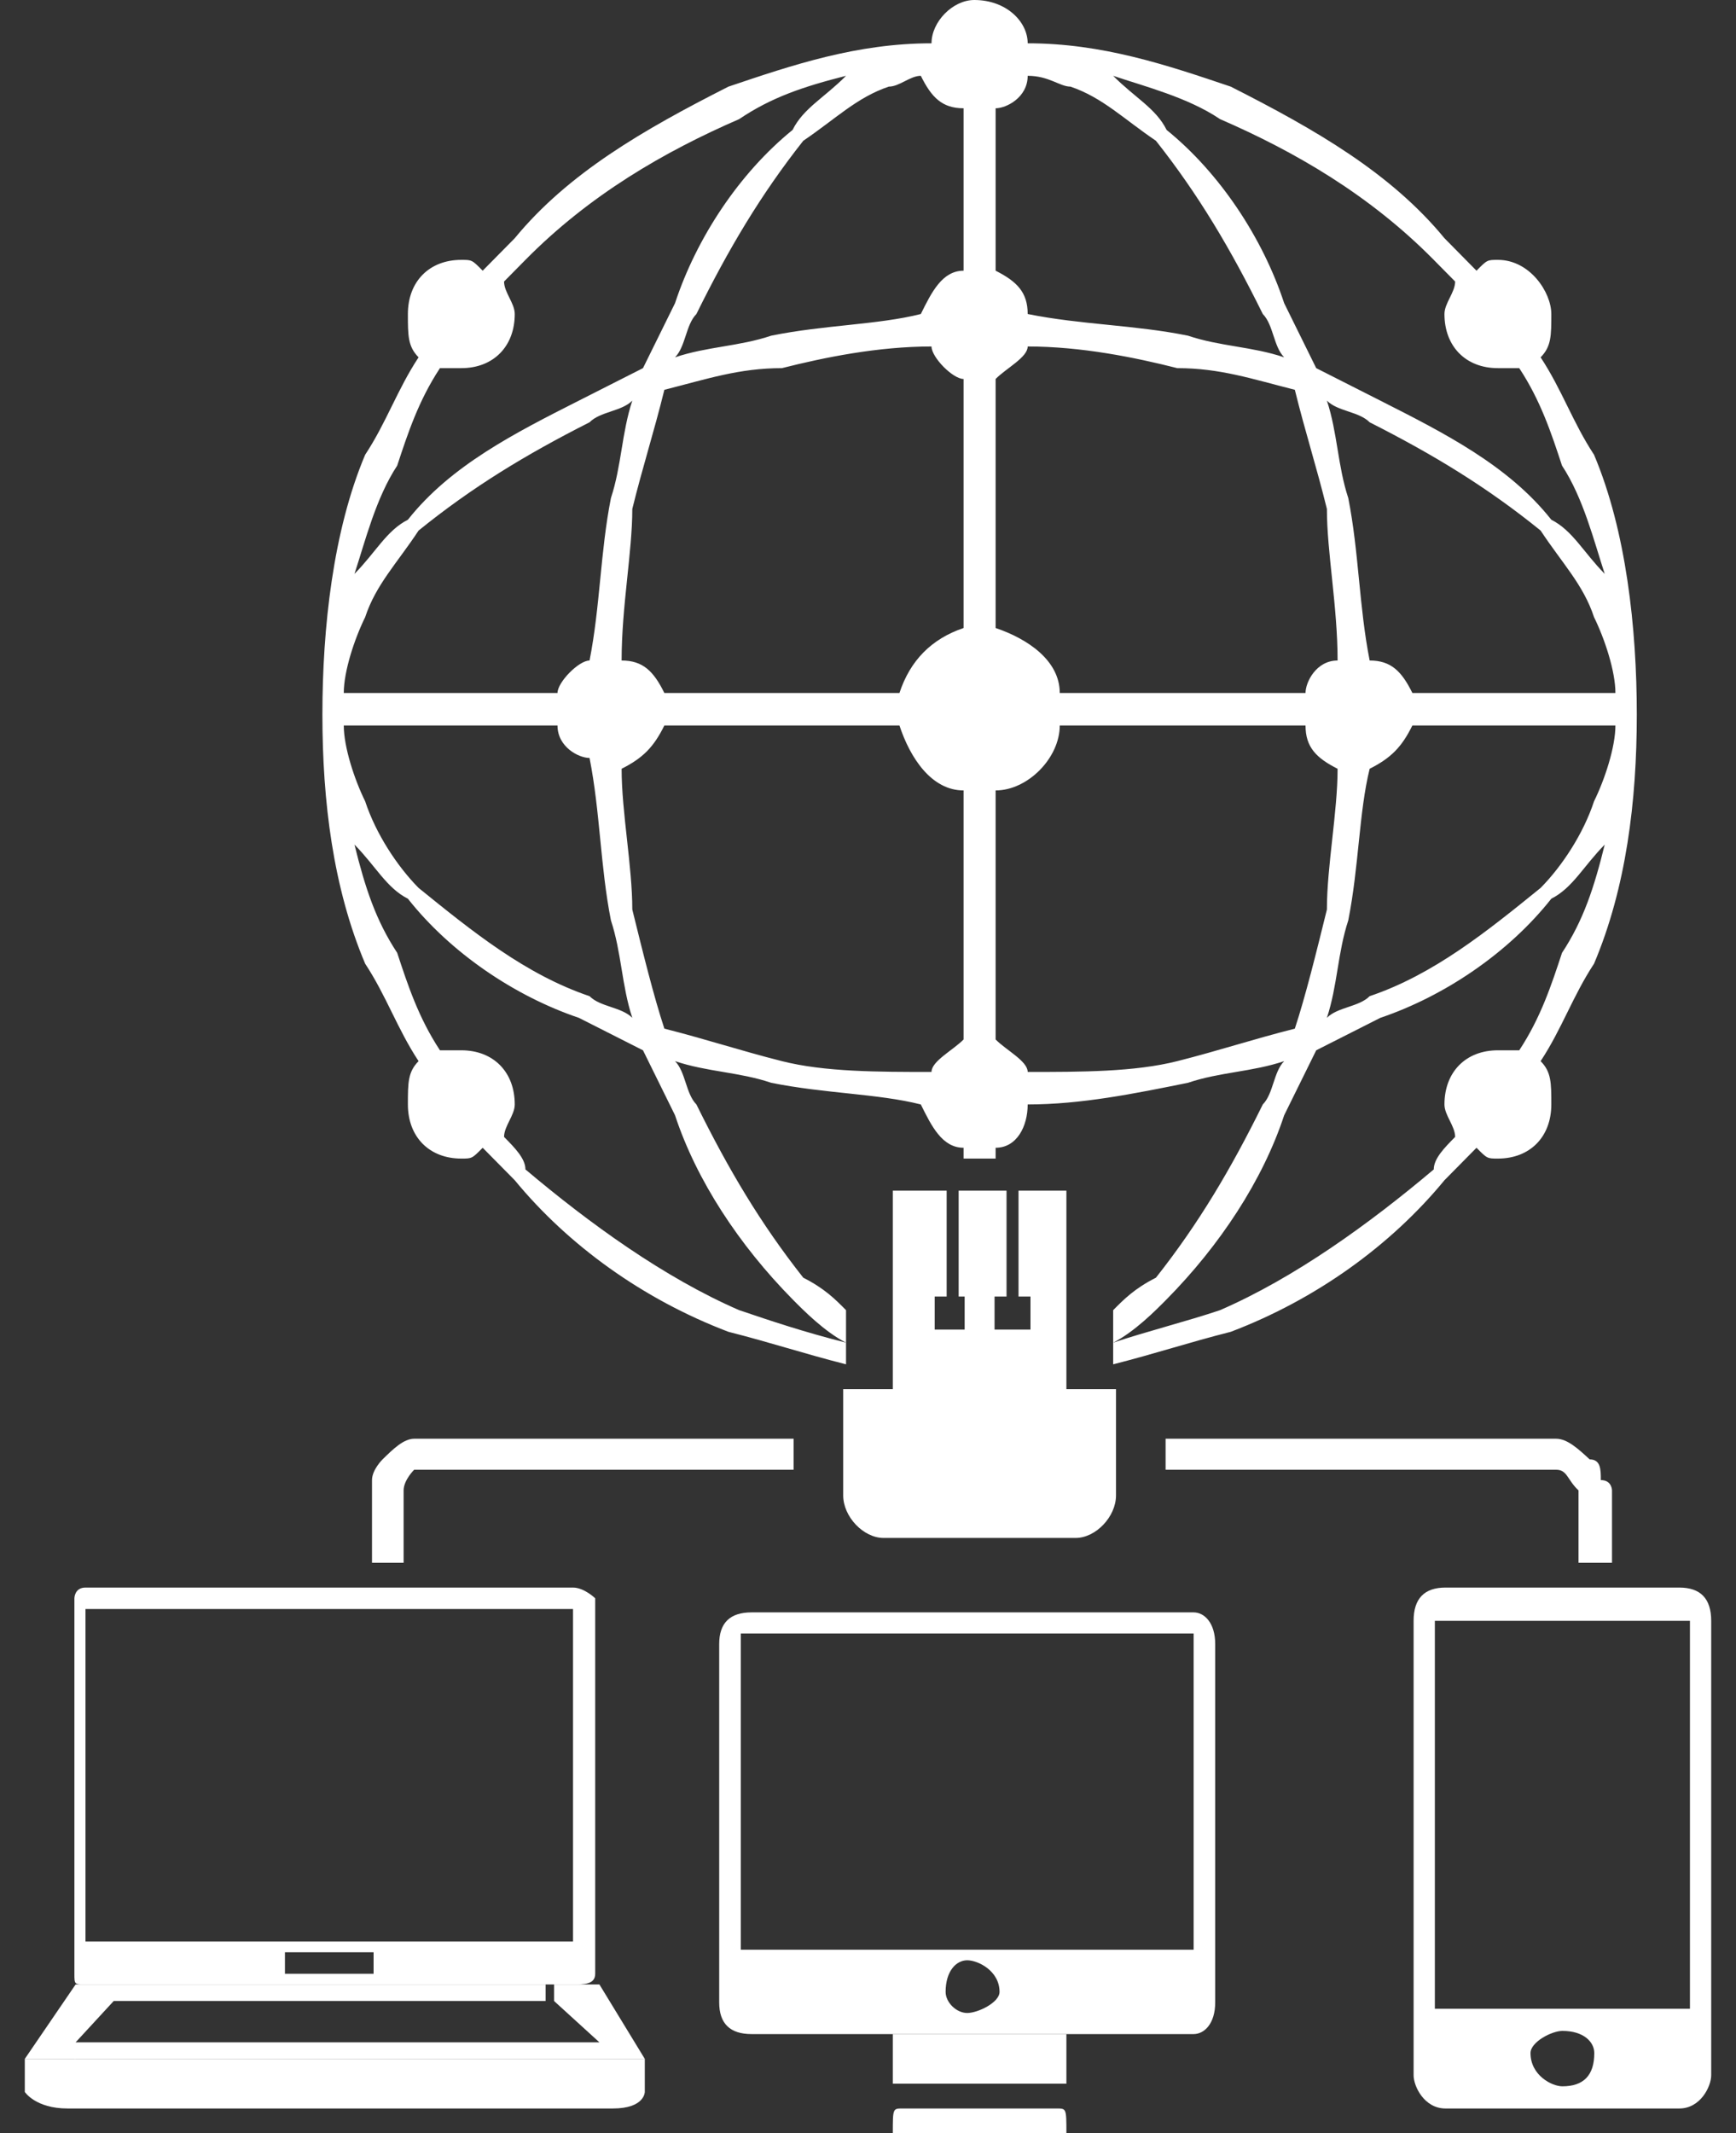
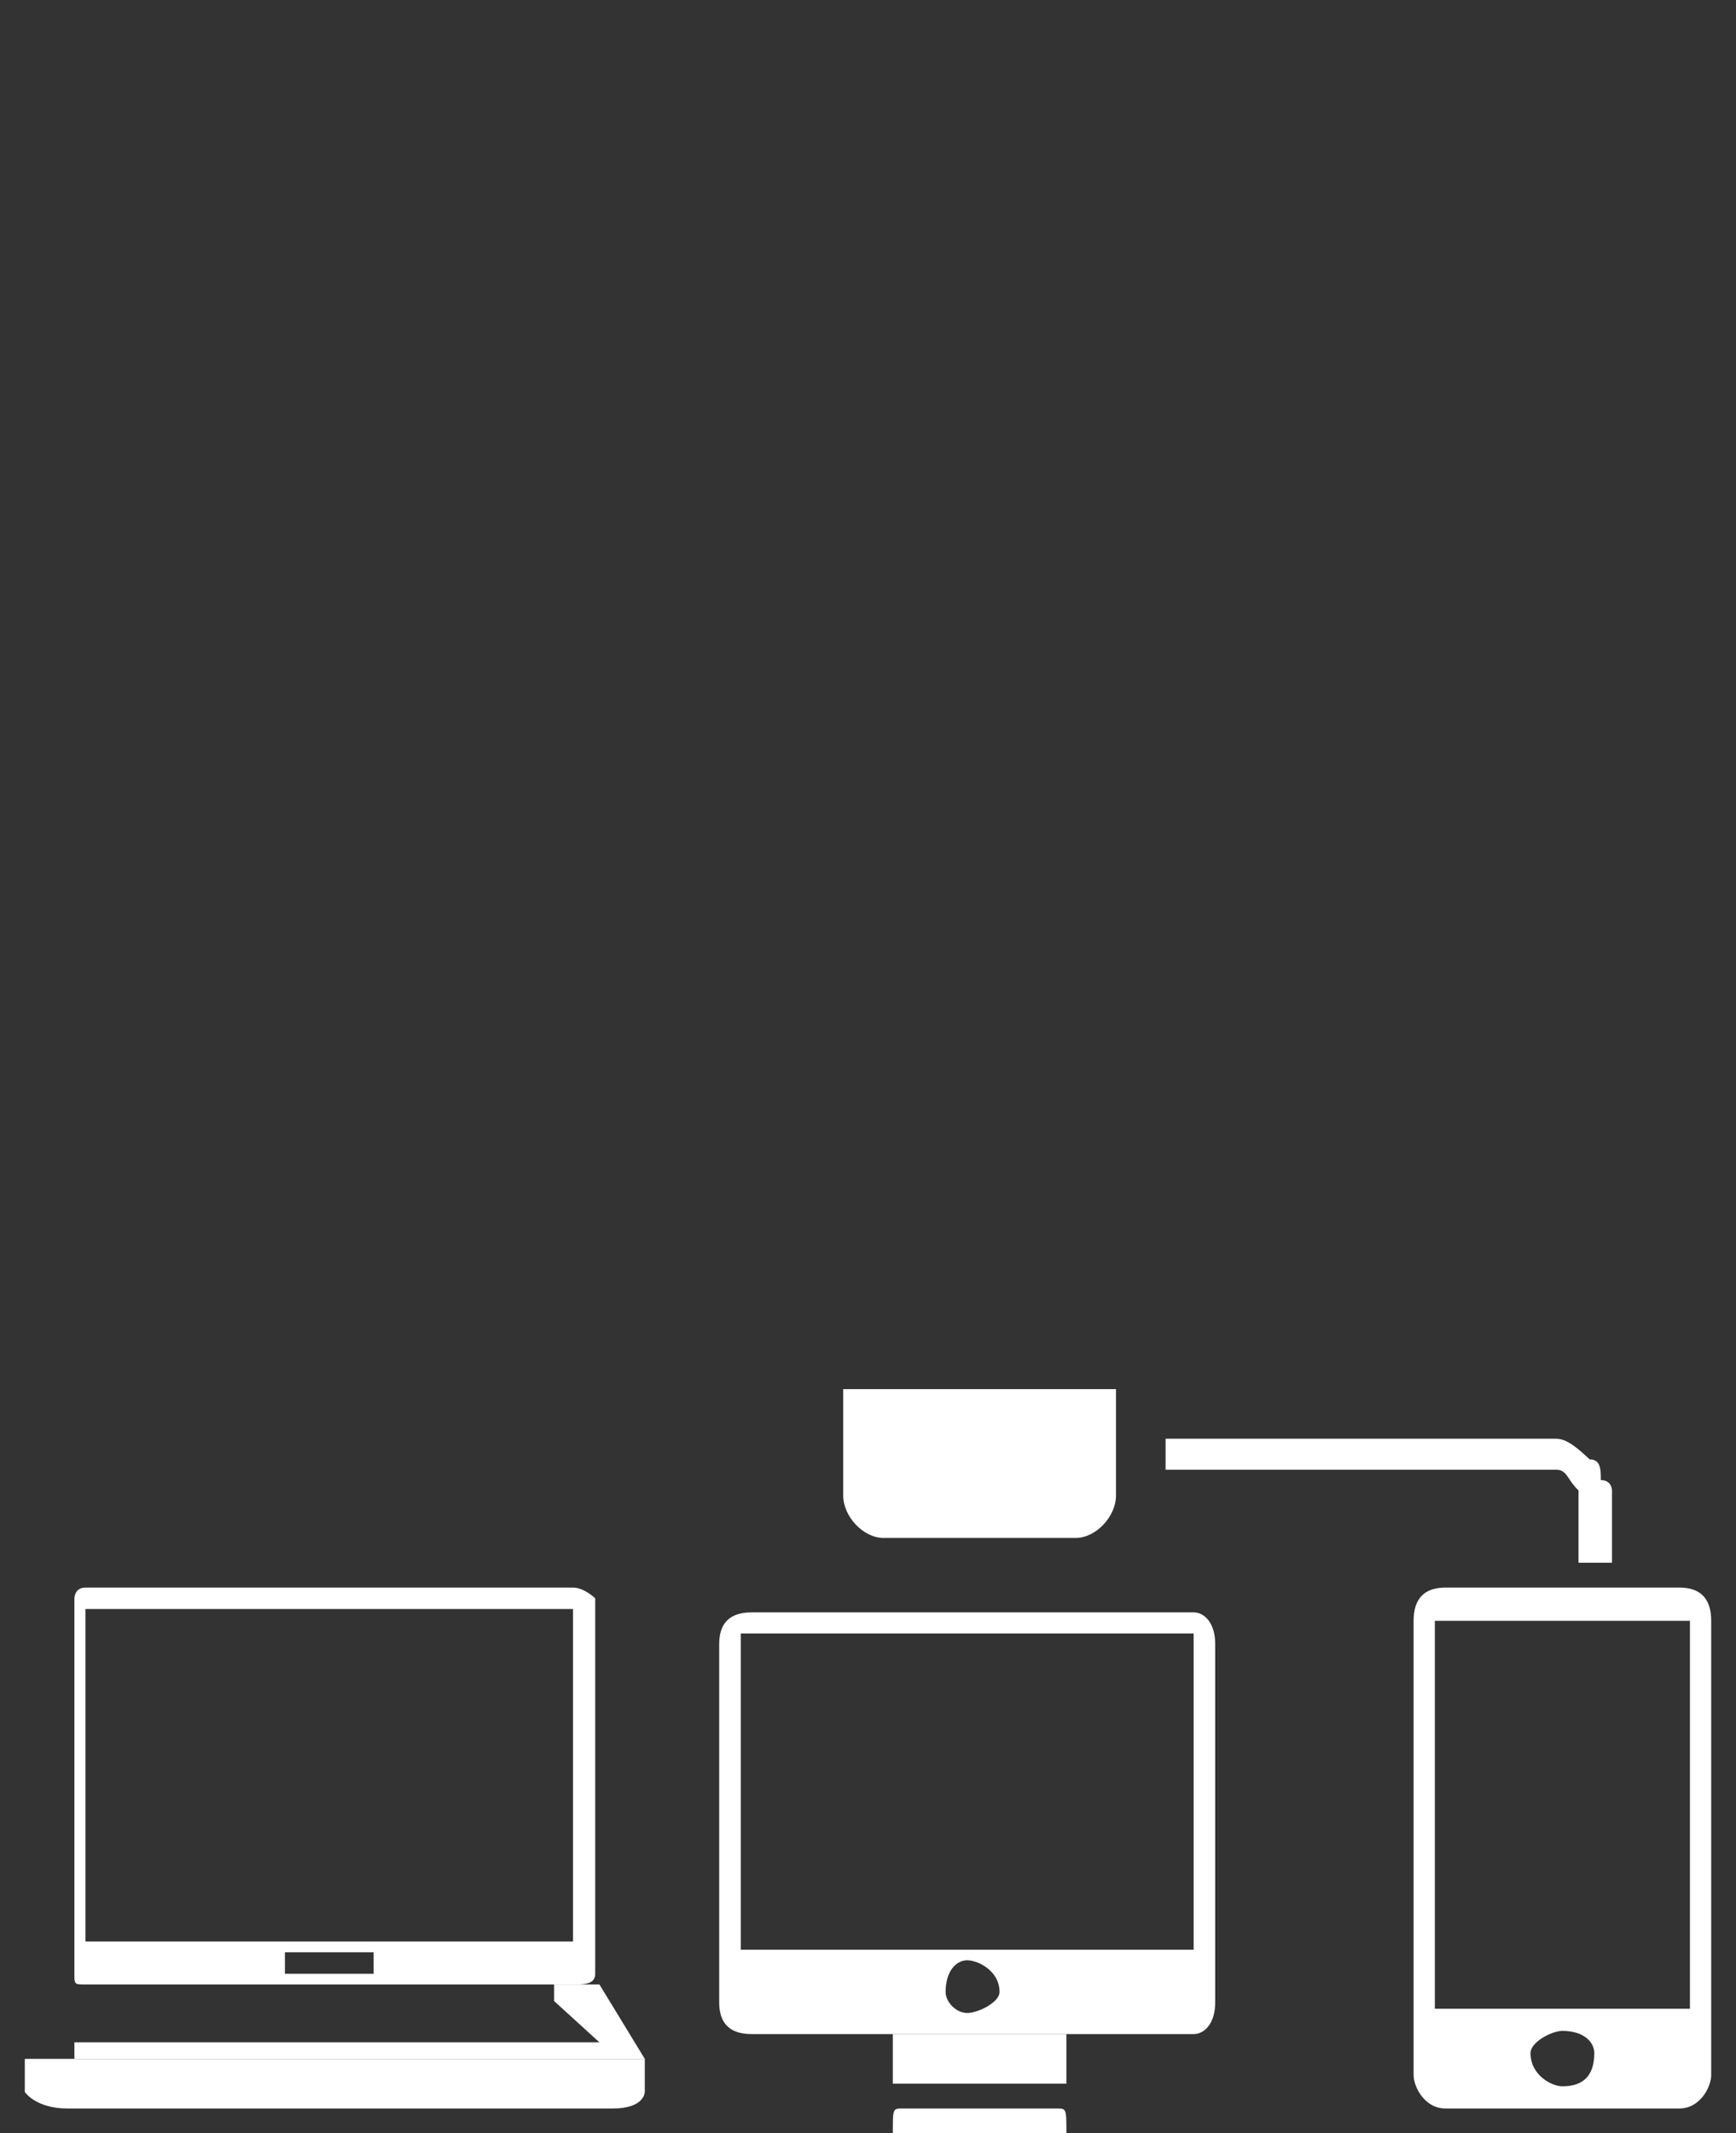
<svg xmlns="http://www.w3.org/2000/svg" width="70" height="86" overflow="hidden">
  <rect width="100%" height="100%" fill="#333333" stroke="none" />
  <defs>
    <clipPath id="clip0">
      <rect x="608" y="481" width="70" height="86" />
    </clipPath>
  </defs>
  <g clip-path="url(#clip0)" transform="translate(-608 -481)">
    <path d="M676.143 546.34C665.857 546.34 665.857 546.34 665.857 546.34 665.857 561.979 665.857 561.979 665.857 561.979 676.143 561.979 676.143 561.979 676.143 561.979L676.143 546.34ZM666.286 545C675.714 545 675.714 545 675.714 545 676.571 545 677 545.447 677 546.34 677 564.66 677 564.66 677 564.66 677 565.106 676.571 566 675.714 566 666.286 566 666.286 566 666.286 566 665.429 566 665 565.106 665 564.66 665 546.34 665 546.34 665 546.34 665 545.447 665.429 545 666.286 545ZM672.286 563.766C672.286 563.319 671.857 562.872 671 562.872 670.571 562.872 669.714 563.319 669.714 563.766 669.714 564.66 670.571 565.106 671 565.106 671.857 565.106 672.286 564.66 672.286 563.766Z" fill="#FFFFFF" fill-rule="evenodd" />
    <path d="M655 540.25C655 539 655 539 655 539 661.75 539 661.75 539 661.75 539 668.95 539 668.95 539 668.95 539 669.85 539 669.85 539 669.85 539 670.3 539 670.3 539 670.3 539 670.3 539 670.3 539 670.3 539 670.3 539 670.75 539 670.75 539 670.75 539 670.75 539 670.75 539 671.2 539 671.65 539.417 672.1 539.833 672.55 539.833 672.55 540.25 672.55 540.667 673 540.667 673 541.083 673 541.083 673 541.5 673 541.5 673 541.5 673 542.333 673 542.333 673 542.333 673 544 673 544 673 544 671.65 544 671.65 544 671.65 544 671.65 542.333 671.65 542.333 671.65 542.333 671.65 541.5 671.65 541.5 671.65 541.5 671.65 541.083 671.65 541.083 671.65 541.083 671.65 541.083 671.65 541.083 671.65 541.083 671.2 540.667 671.2 540.25 670.75 540.25 670.75 540.25 670.75 540.25 670.75 540.25 670.3 540.25 670.3 540.25 670.3 540.25 670.3 540.25 670.3 540.25 670.3 540.25 669.85 540.25 669.85 540.25 669.85 540.25 668.95 540.25 668.95 540.25 668.95 540.25 661.75 540.25 661.75 540.25 661.75 540.25L655 540.25Z" fill="#FFFFFF" fill-rule="evenodd" />
    <rect x="644" y="563" width="7" height="2" fill="#FFFFFF" />
-     <path d="M653 537C653 541.286 653 541.286 653 541.286 653 542.143 652.185 543 651.37 543 643.63 543 643.63 543 643.63 543 642.815 543 642 542.143 642 541.286 642 537 642 537 642 537L653 537Z" fill="#FFFFFF" fill-rule="evenodd" />
-     <path d="M648.103 534.6 649.552 534.6 649.552 533.267 649.069 533.267 649.069 529 651 529 651 537 644 537 644 529 646.172 529 646.172 533.267 645.69 533.267 645.69 534.6 646.897 534.6 646.897 533.267 646.655 533.267 646.655 529 648.586 529 648.586 533.267 648.103 533.267 648.103 534.6Z" fill="#FFFFFF" fill-rule="evenodd" />
+     <path d="M653 537C653 541.286 653 541.286 653 541.286 653 542.143 652.185 543 651.37 543 643.63 543 643.63 543 643.63 543 642.815 543 642 542.143 642 541.286 642 537 642 537 642 537L653 537" fill="#FFFFFF" fill-rule="evenodd" />
    <path d="M651 567C644 567 644 567 644 567 644 566 644 566 644.389 566 650.611 566 650.611 566 650.611 566 651 566 651 566 651 567Z" fill="#FFFFFF" fill-rule="evenodd" />
    <path d="M637.87 559.6C656.13 559.6 656.13 559.6 656.13 559.6 656.13 546.85 656.13 546.85 656.13 546.85 637.87 546.85 637.87 546.85 637.87 546.85L637.87 559.6ZM638.304 546C656.13 546 656.13 546 656.13 546 656.565 546 657 546.425 657 547.275 657 561.725 657 561.725 657 561.725 657 562.575 656.565 563 656.13 563 638.304 563 638.304 563 638.304 563 637.435 563 637 562.575 637 561.725 637 547.275 637 547.275 637 547.275 637 546.425 637.435 546 638.304 546ZM648.304 561.3C648.304 560.45 647.435 560.025 647 560.025 646.565 560.025 646.13 560.45 646.13 561.3 646.13 561.725 646.565 562.15 647 562.15 647.435 562.15 648.304 561.725 648.304 561.3Z" fill="#FFFFFF" fill-rule="evenodd" />
-     <path d="M633.2 539C640 539 640 539 640 539 640 540.25 640 540.25 640 540.25 633.2 540.25 633.2 540.25 633.2 540.25 626.4 540.25 626.4 540.25 626.4 540.25 625.55 540.25 625.55 540.25 625.55 540.25 625.125 540.25 625.125 540.25 625.125 540.25 625.125 540.25 625.125 540.25 625.125 540.25 625.125 540.25 625.125 540.25 625.125 540.25 625.125 540.25 625.125 540.25 624.7 540.25 624.7 540.25 624.275 540.667 624.275 541.083 624.275 541.083 624.275 541.083 624.275 541.083 624.275 541.5 624.275 541.5 624.275 541.5 624.275 542.333 624.275 542.333 624.275 542.333 624.275 544 624.275 544 624.275 544 623 544 623 544 623 544 623 542.333 623 542.333 623 542.333 623 541.5 623 541.5 623 541.5 623 541.083 623 541.083 623 541.083 623 541.083 623 540.667 623 540.667 623 540.25 623.425 539.833 623.425 539.833 623.85 539.417 624.275 539 624.7 539 624.7 539 624.7 539 625.125 539 625.125 539 625.125 539 625.125 539 625.125 539 625.125 539 625.125 539 625.55 539 625.55 539 625.55 539 626.4 539 626.4 539 626.4 539L633.2 539Z" fill="#FFFFFF" fill-rule="evenodd" />
-     <path d="M662.366 501.079C662.797 503.262 662.797 505.444 663.228 507.627 664.089 507.627 664.52 508.063 664.951 508.937 673.138 508.937 673.138 508.937 673.138 508.937 673.138 508.063 672.707 506.754 672.276 505.881 671.846 504.571 670.984 503.698 670.122 502.389 667.967 500.643 665.813 499.333 663.228 498.024 662.797 497.587 661.935 497.587 661.504 497.151 661.935 498.46 661.935 499.77 662.366 501.079ZM673.138 510.246C664.951 510.246 664.951 510.246 664.951 510.246 664.52 511.119 664.089 511.556 663.228 511.992 662.797 513.738 662.797 515.921 662.366 518.103 661.935 519.413 661.935 520.722 661.504 522.032 661.935 521.595 662.797 521.595 663.228 521.159 665.813 520.286 667.967 518.54 670.122 516.794 670.984 515.921 671.846 514.611 672.276 513.302 672.707 512.429 673.138 511.119 673.138 510.246ZM650.732 510.246C650.732 511.556 649.439 512.865 648.146 512.865 648.146 522.905 648.146 522.905 648.146 522.905 648.577 523.341 649.439 523.778 649.439 524.214 651.594 524.214 653.748 524.214 655.472 523.778 657.195 523.341 658.488 522.905 660.211 522.468 660.642 521.159 661.073 519.413 661.504 517.667 661.504 515.921 661.935 513.738 661.935 511.992 661.073 511.556 660.642 511.119 660.642 510.246L650.732 510.246ZM655.041 486.238C657.195 487.984 658.919 490.603 659.781 493.222 660.211 494.095 660.642 494.968 661.073 495.841 661.935 496.278 662.797 496.714 663.659 497.151 666.244 498.46 668.829 499.77 670.553 501.952 671.415 502.389 671.846 503.262 672.707 504.135 672.276 502.825 671.846 501.079 670.984 499.77 670.553 498.46 670.122 497.151 669.26 495.841 668.829 495.841 668.829 495.841 668.398 495.841 667.106 495.841 666.244 494.968 666.244 493.659 666.244 493.222 666.675 492.786 666.675 492.349 666.244 491.913 665.813 491.476 665.813 491.476 663.228 488.857 660.211 487.111 657.195 485.802 655.902 484.929 654.179 484.492 652.886 484.056 653.748 484.929 654.61 485.365 655.041 486.238ZM631.772 521.159C632.203 521.595 633.065 521.595 633.496 522.032 633.065 520.722 633.065 519.413 632.634 518.103 632.203 515.921 632.203 513.738 631.772 511.556 631.341 511.556 630.48 511.119 630.48 510.246 621.862 510.246 621.862 510.246 621.862 510.246 621.862 511.119 622.293 512.429 622.724 513.302 623.154 514.611 624.016 515.921 624.878 516.794 627.033 518.54 629.187 520.286 631.772 521.159ZM635.219 493.222C636.081 490.603 637.805 487.984 639.959 486.238 640.39 485.365 641.252 484.929 642.114 484.056 640.39 484.492 639.098 484.929 637.805 485.802 634.789 487.111 631.772 488.857 629.187 491.476 629.187 491.476 628.756 491.913 628.325 492.349 628.325 492.786 628.756 493.222 628.756 493.659 628.756 494.968 627.894 495.841 626.602 495.841 626.171 495.841 626.171 495.841 625.74 495.841 624.878 497.151 624.447 498.46 624.016 499.77 623.154 501.079 622.724 502.825 622.293 504.135 623.154 503.262 623.585 502.389 624.447 501.952 626.171 499.77 628.756 498.46 631.341 497.151 632.203 496.714 633.065 496.278 633.927 495.841 634.358 494.968 634.789 494.095 635.219 493.222ZM633.065 511.992C633.065 513.738 633.496 515.921 633.496 517.667 633.927 519.413 634.358 521.159 634.789 522.468 636.512 522.905 637.805 523.341 639.528 523.778 641.252 524.214 643.406 524.214 645.561 524.214 645.561 523.778 646.423 523.341 646.854 522.905 646.854 512.865 646.854 512.865 646.854 512.865 645.561 512.865 644.699 511.556 644.268 510.246 634.789 510.246 634.789 510.246 634.789 510.246 634.358 511.119 633.927 511.556 633.065 511.992ZM636.081 525.524C637.374 528.143 638.667 530.325 640.39 532.508 641.252 532.944 641.683 533.381 642.114 533.817 642.114 536 642.114 536 642.114 536 640.39 535.563 639.098 535.127 637.374 534.69 633.927 533.381 630.911 531.198 628.756 528.579 628.325 528.143 627.894 527.706 627.463 527.27 627.033 527.706 627.033 527.706 626.602 527.706 625.309 527.706 624.447 526.833 624.447 525.524 624.447 524.651 624.447 524.214 624.878 523.778 624.016 522.468 623.585 521.159 622.724 519.849 621.431 516.794 621 513.302 621 509.81 621 506.317 621.431 502.389 622.724 499.333 623.585 498.024 624.016 496.714 624.878 495.405 624.447 494.968 624.447 494.532 624.447 493.659 624.447 492.349 625.309 491.476 626.602 491.476 627.033 491.476 627.033 491.476 627.463 491.913 627.894 491.476 628.325 491.04 628.756 490.603 630.911 487.984 633.927 486.238 637.374 484.492 639.959 483.619 642.545 482.746 645.561 482.746 645.561 481.873 646.423 481 647.285 481 648.577 481 649.439 481.873 649.439 482.746 652.455 482.746 655.041 483.619 657.626 484.492 661.073 486.238 664.089 487.984 666.244 490.603 666.675 491.04 667.106 491.476 667.537 491.913 667.967 491.476 667.967 491.476 668.398 491.476 669.691 491.476 670.553 492.786 670.553 493.659 670.553 494.532 670.553 494.968 670.122 495.405 670.984 496.714 671.415 498.024 672.276 499.333 673.569 502.389 674 506.317 674 509.81 674 513.302 673.569 516.794 672.276 519.849 671.415 521.159 670.984 522.468 670.122 523.778 670.553 524.214 670.553 524.651 670.553 525.524 670.553 526.833 669.691 527.706 668.398 527.706 667.967 527.706 667.967 527.706 667.537 527.27 667.106 527.706 666.675 528.143 666.244 528.579 664.089 531.198 661.073 533.381 657.626 534.69 655.902 535.127 654.61 535.563 652.886 536 652.886 533.817 652.886 533.817 652.886 533.817 653.317 533.381 653.748 532.944 654.61 532.508 656.333 530.325 657.626 528.143 658.919 525.524 659.35 525.087 659.35 524.214 659.781 523.778 658.488 524.214 657.195 524.214 655.902 524.651 653.748 525.087 651.594 525.524 649.439 525.524 649.439 526.397 649.008 527.27 648.146 527.27 648.146 527.706 648.146 527.706 648.146 527.706 646.854 527.706 646.854 527.706 646.854 527.706 646.854 527.27 646.854 527.27 646.854 527.27 645.992 527.27 645.561 526.397 645.13 525.524 643.406 525.087 641.252 525.087 639.098 524.651 637.805 524.214 636.512 524.214 635.219 523.778 635.65 524.214 635.65 525.087 636.081 525.524ZM640.39 486.675C638.667 488.857 637.374 491.04 636.081 493.659 635.65 494.095 635.65 494.968 635.219 495.405 636.512 494.968 637.805 494.968 639.098 494.532 641.252 494.095 643.406 494.095 645.13 493.659 645.561 492.786 645.992 491.913 646.854 491.913 646.854 485.365 646.854 485.365 646.854 485.365 645.992 485.365 645.561 484.929 645.13 484.056 644.699 484.056 644.268 484.492 643.837 484.492 642.545 484.929 641.683 485.802 640.39 486.675ZM659.781 525.96C658.919 528.579 657.195 531.198 655.041 533.381 654.61 533.817 653.748 534.69 652.886 535.127 654.179 534.69 655.902 534.254 657.195 533.817 660.211 532.508 663.228 530.325 665.813 528.143 665.813 527.706 666.244 527.27 666.675 526.833 666.675 526.397 666.244 525.96 666.244 525.524 666.244 524.214 667.106 523.341 668.398 523.341 668.829 523.341 668.829 523.341 669.26 523.341 670.122 522.032 670.553 520.722 670.984 519.413 671.846 518.103 672.276 516.794 672.707 515.048 671.846 515.921 671.415 516.794 670.553 517.23 668.829 519.413 666.244 521.159 663.659 522.032 662.797 522.468 661.935 522.905 661.073 523.341 660.642 524.214 660.211 525.087 659.781 525.96ZM630.48 508.937C630.48 508.5 631.341 507.627 631.772 507.627 632.203 505.444 632.203 503.262 632.634 501.079 633.065 499.77 633.065 498.46 633.496 497.151 633.065 497.587 632.203 497.587 631.772 498.024 629.187 499.333 627.033 500.643 624.878 502.389 624.016 503.698 623.154 504.571 622.724 505.881 622.293 506.754 621.862 508.063 621.862 508.937L630.48 508.937ZM634.789 496.714C634.358 498.46 633.927 499.77 633.496 501.516 633.496 503.262 633.065 505.444 633.065 507.627 633.927 507.627 634.358 508.063 634.789 508.937 644.268 508.937 644.268 508.937 644.268 508.937 644.699 507.627 645.561 506.754 646.854 506.317 646.854 496.278 646.854 496.278 646.854 496.278 646.423 496.278 645.561 495.405 645.561 494.968 643.406 494.968 641.252 495.405 639.528 495.841 637.805 495.841 636.512 496.278 634.789 496.714ZM633.927 523.341C633.065 522.905 632.203 522.468 631.341 522.032 628.756 521.159 626.171 519.413 624.447 517.23 623.585 516.794 623.154 515.921 622.293 515.048 622.724 516.794 623.154 518.103 624.016 519.413 624.447 520.722 624.878 522.032 625.74 523.341 626.171 523.341 626.171 523.341 626.602 523.341 627.894 523.341 628.756 524.214 628.756 525.524 628.756 525.96 628.325 526.397 628.325 526.833 628.756 527.27 629.187 527.706 629.187 528.143 631.772 530.325 634.789 532.508 637.805 533.817 639.098 534.254 640.39 534.69 642.114 535.127 641.252 534.69 640.39 533.817 639.959 533.381 637.805 531.198 636.081 528.579 635.219 525.96 634.789 525.087 634.358 524.214 633.927 523.341ZM655.902 494.532C657.195 494.968 658.488 494.968 659.781 495.405 659.35 494.968 659.35 494.095 658.919 493.659 657.626 491.04 656.333 488.857 654.61 486.675 653.317 485.802 652.455 484.929 651.163 484.492 650.732 484.492 650.301 484.056 649.439 484.056 649.439 484.929 648.577 485.365 648.146 485.365 648.146 491.913 648.146 491.913 648.146 491.913 649.008 492.349 649.439 492.786 649.439 493.659 651.594 494.095 653.748 494.095 655.902 494.532ZM661.935 507.627C661.935 505.444 661.504 503.262 661.504 501.516 661.073 499.77 660.642 498.46 660.211 496.714 658.488 496.278 657.195 495.841 655.472 495.841 653.748 495.405 651.594 494.968 649.439 494.968 649.439 495.405 648.577 495.841 648.146 496.278 648.146 506.317 648.146 506.317 648.146 506.317 649.439 506.754 650.732 507.627 650.732 508.937 660.642 508.937 660.642 508.937 660.642 508.937 660.642 508.5 661.073 507.627 661.935 507.627Z" fill="#FFFFFF" fill-rule="evenodd" />
    <path d="M622.362 564.667C620.638 564.667 620.638 564.667 620.638 564.667 620.638 564.667 620.638 564.667 620.638 564.667 622.362 564.667 622.362 564.667 622.362 564.667ZM609 564C634 564 634 564 634 564 634 564 634 564 634 564 634 565.333 634 565.333 634 565.333 634 565.333 634 566 632.707 566 631.414 566 624.517 566 624.517 566 618.483 566 618.483 566 618.483 566 618.483 566 611.586 566 610.724 566 609.431 566 609 565.333 609 565.333 609 564 609 564 609 564Z" fill="#FFFFFF" fill-rule="evenodd" />
    <path d="M634 564 611 564 611 563.333 632.17 563.333 630.341 561.667 630.341 561 632.17 561 634 564Z" fill="#FFFFFF" fill-rule="evenodd" />
    <path d="M631.106 545.865C611.447 545.865 611.447 545.865 611.447 545.865 611.447 559.27 611.447 559.27 611.447 559.27 631.106 559.27 631.106 559.27 631.106 559.27L631.106 545.865ZM611.447 545C631.106 545 631.106 545 631.106 545 631.553 545 632 545.432 632 545.432 632 560.568 632 560.568 632 560.568 632 561 631.553 561 631.106 561 611.447 561 611.447 561 611.447 561 611 561 611 561 611 560.568 611 545.432 611 545.432 611 545.432 611 545.432 611 545 611.447 545ZM623.064 560.568C623.064 559.703 623.064 559.703 623.064 559.703 619.489 559.703 619.489 559.703 619.489 559.703 619.489 560.568 619.489 560.568 619.489 560.568L623.064 560.568Z" fill="#FFFFFF" fill-rule="evenodd" />
-     <path d="M611.049 564 609 564 611.049 561 621.293 561 630 561 630 561.667 621.293 561.667 612.585 561.667 611.049 563.333 611.049 564Z" fill="#FFFFFF" fill-rule="evenodd" />
  </g>
</svg>